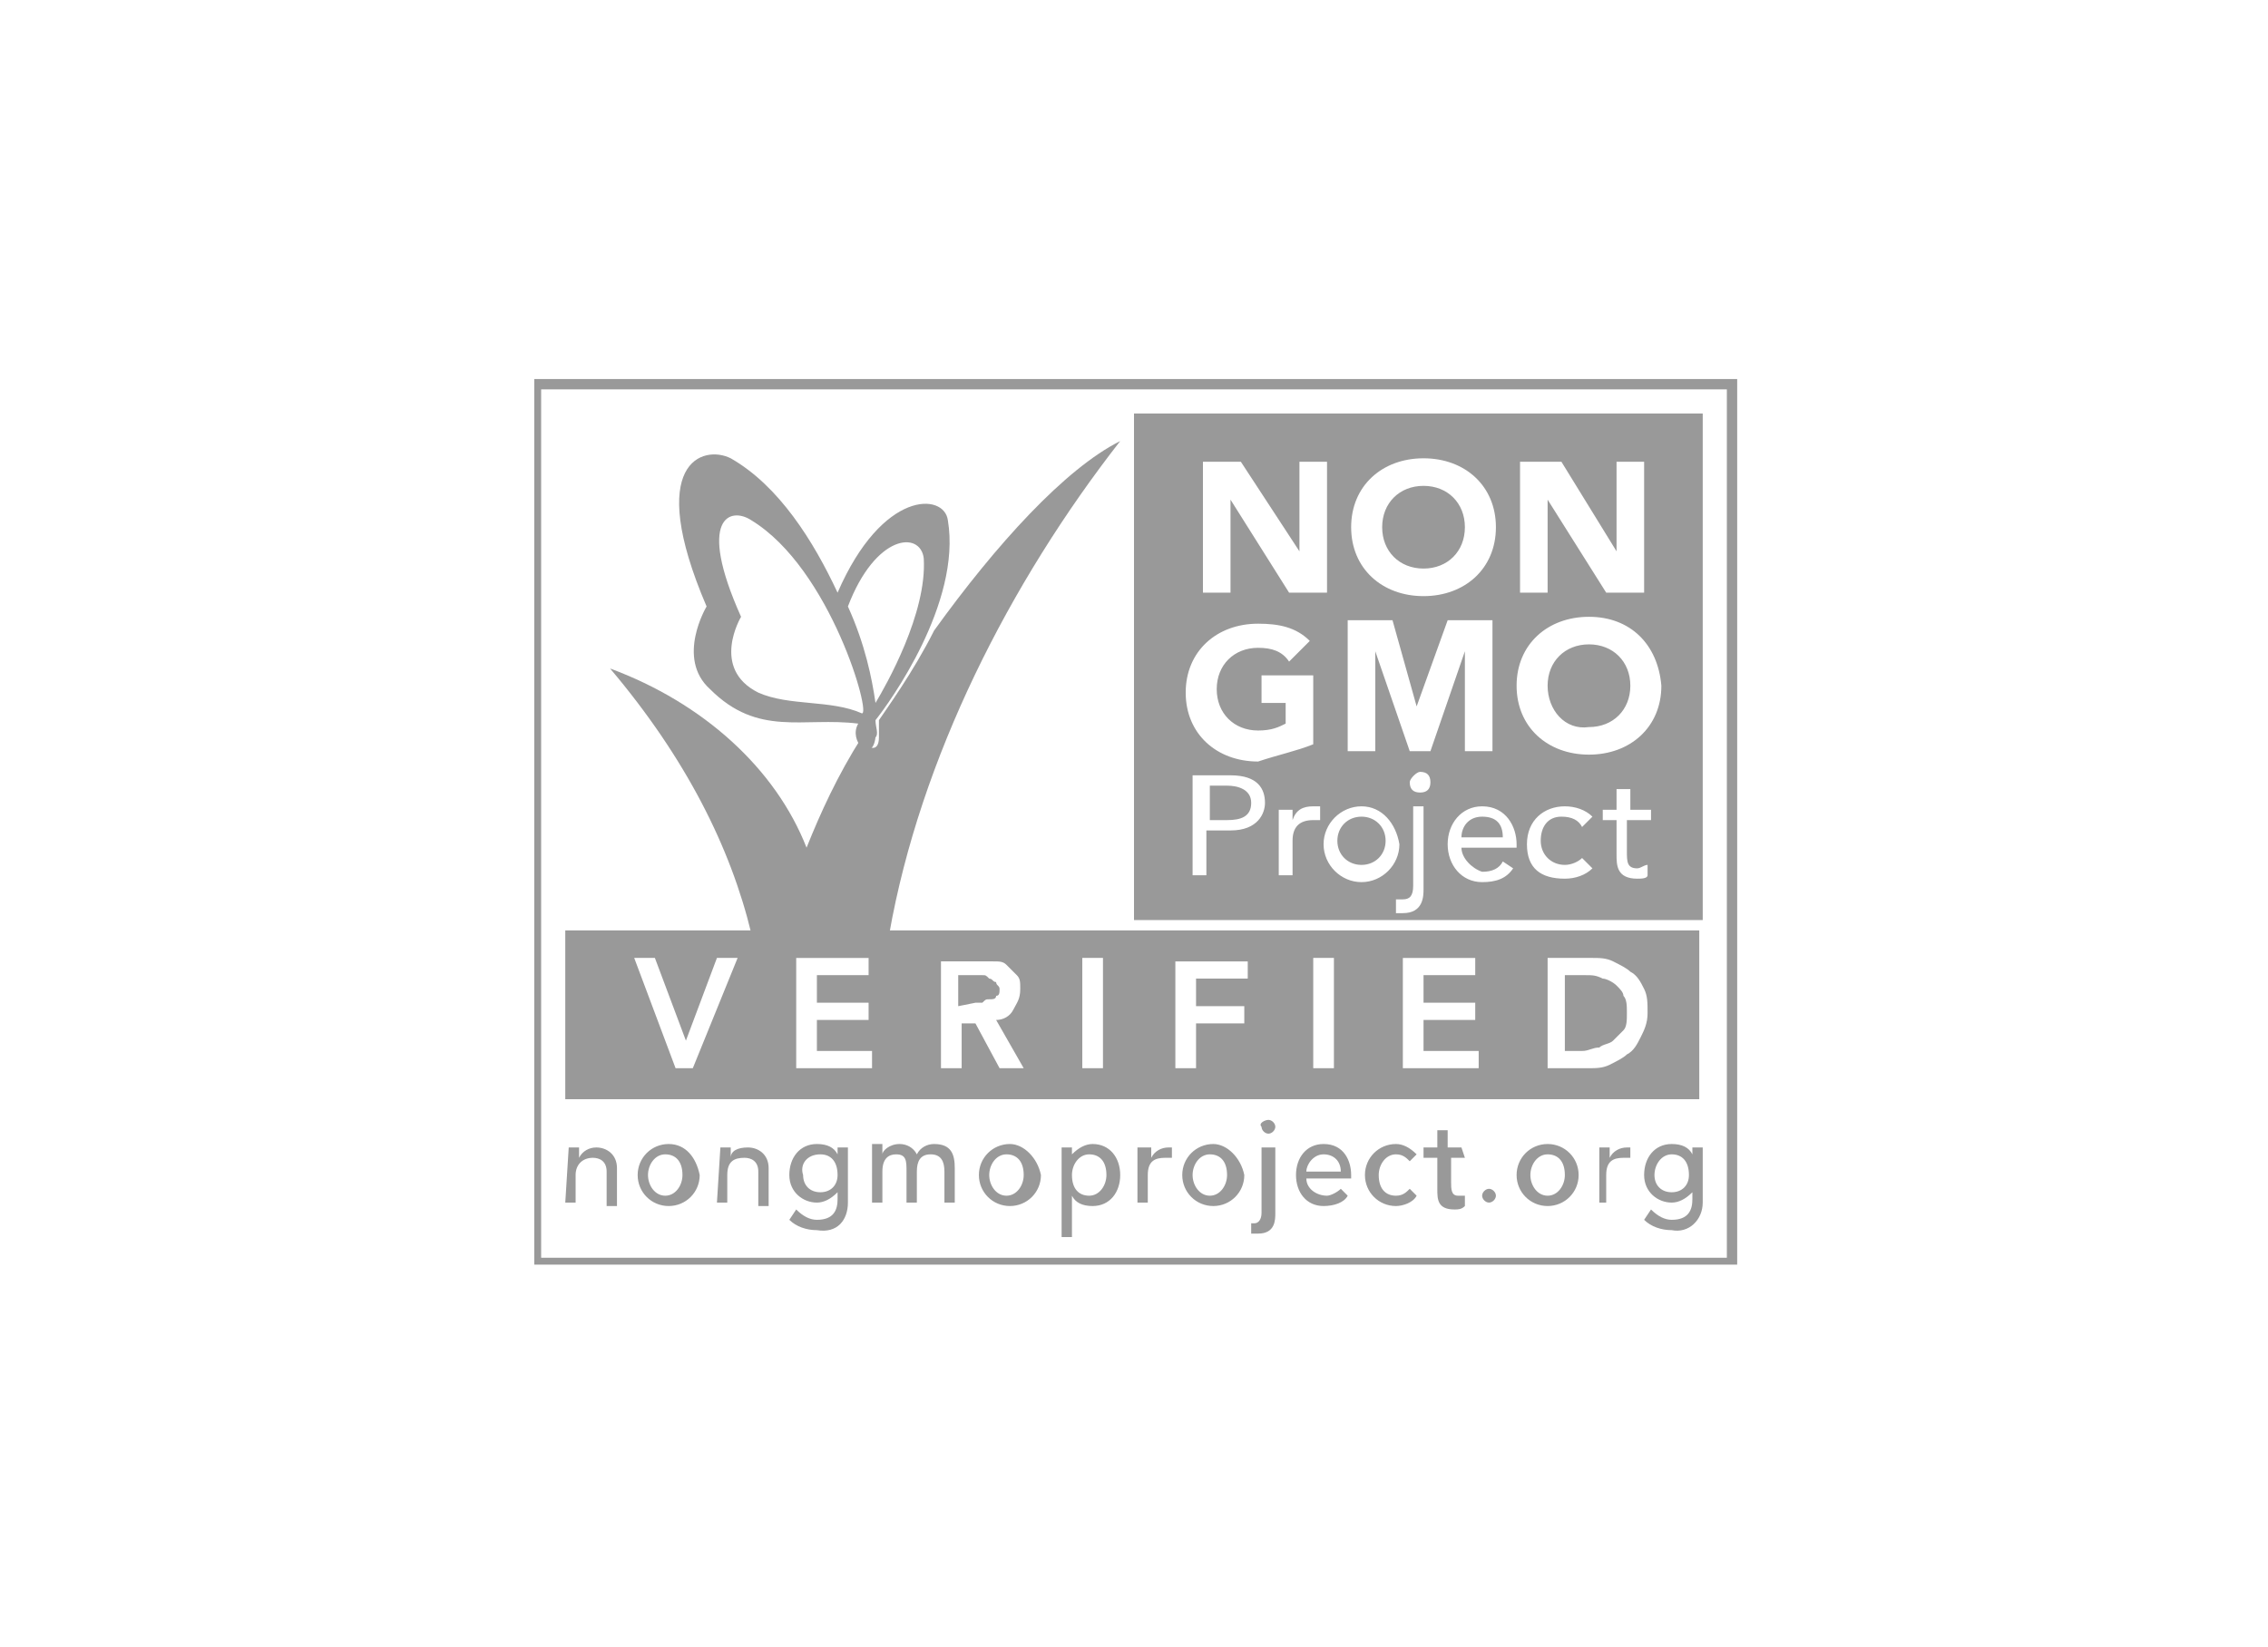
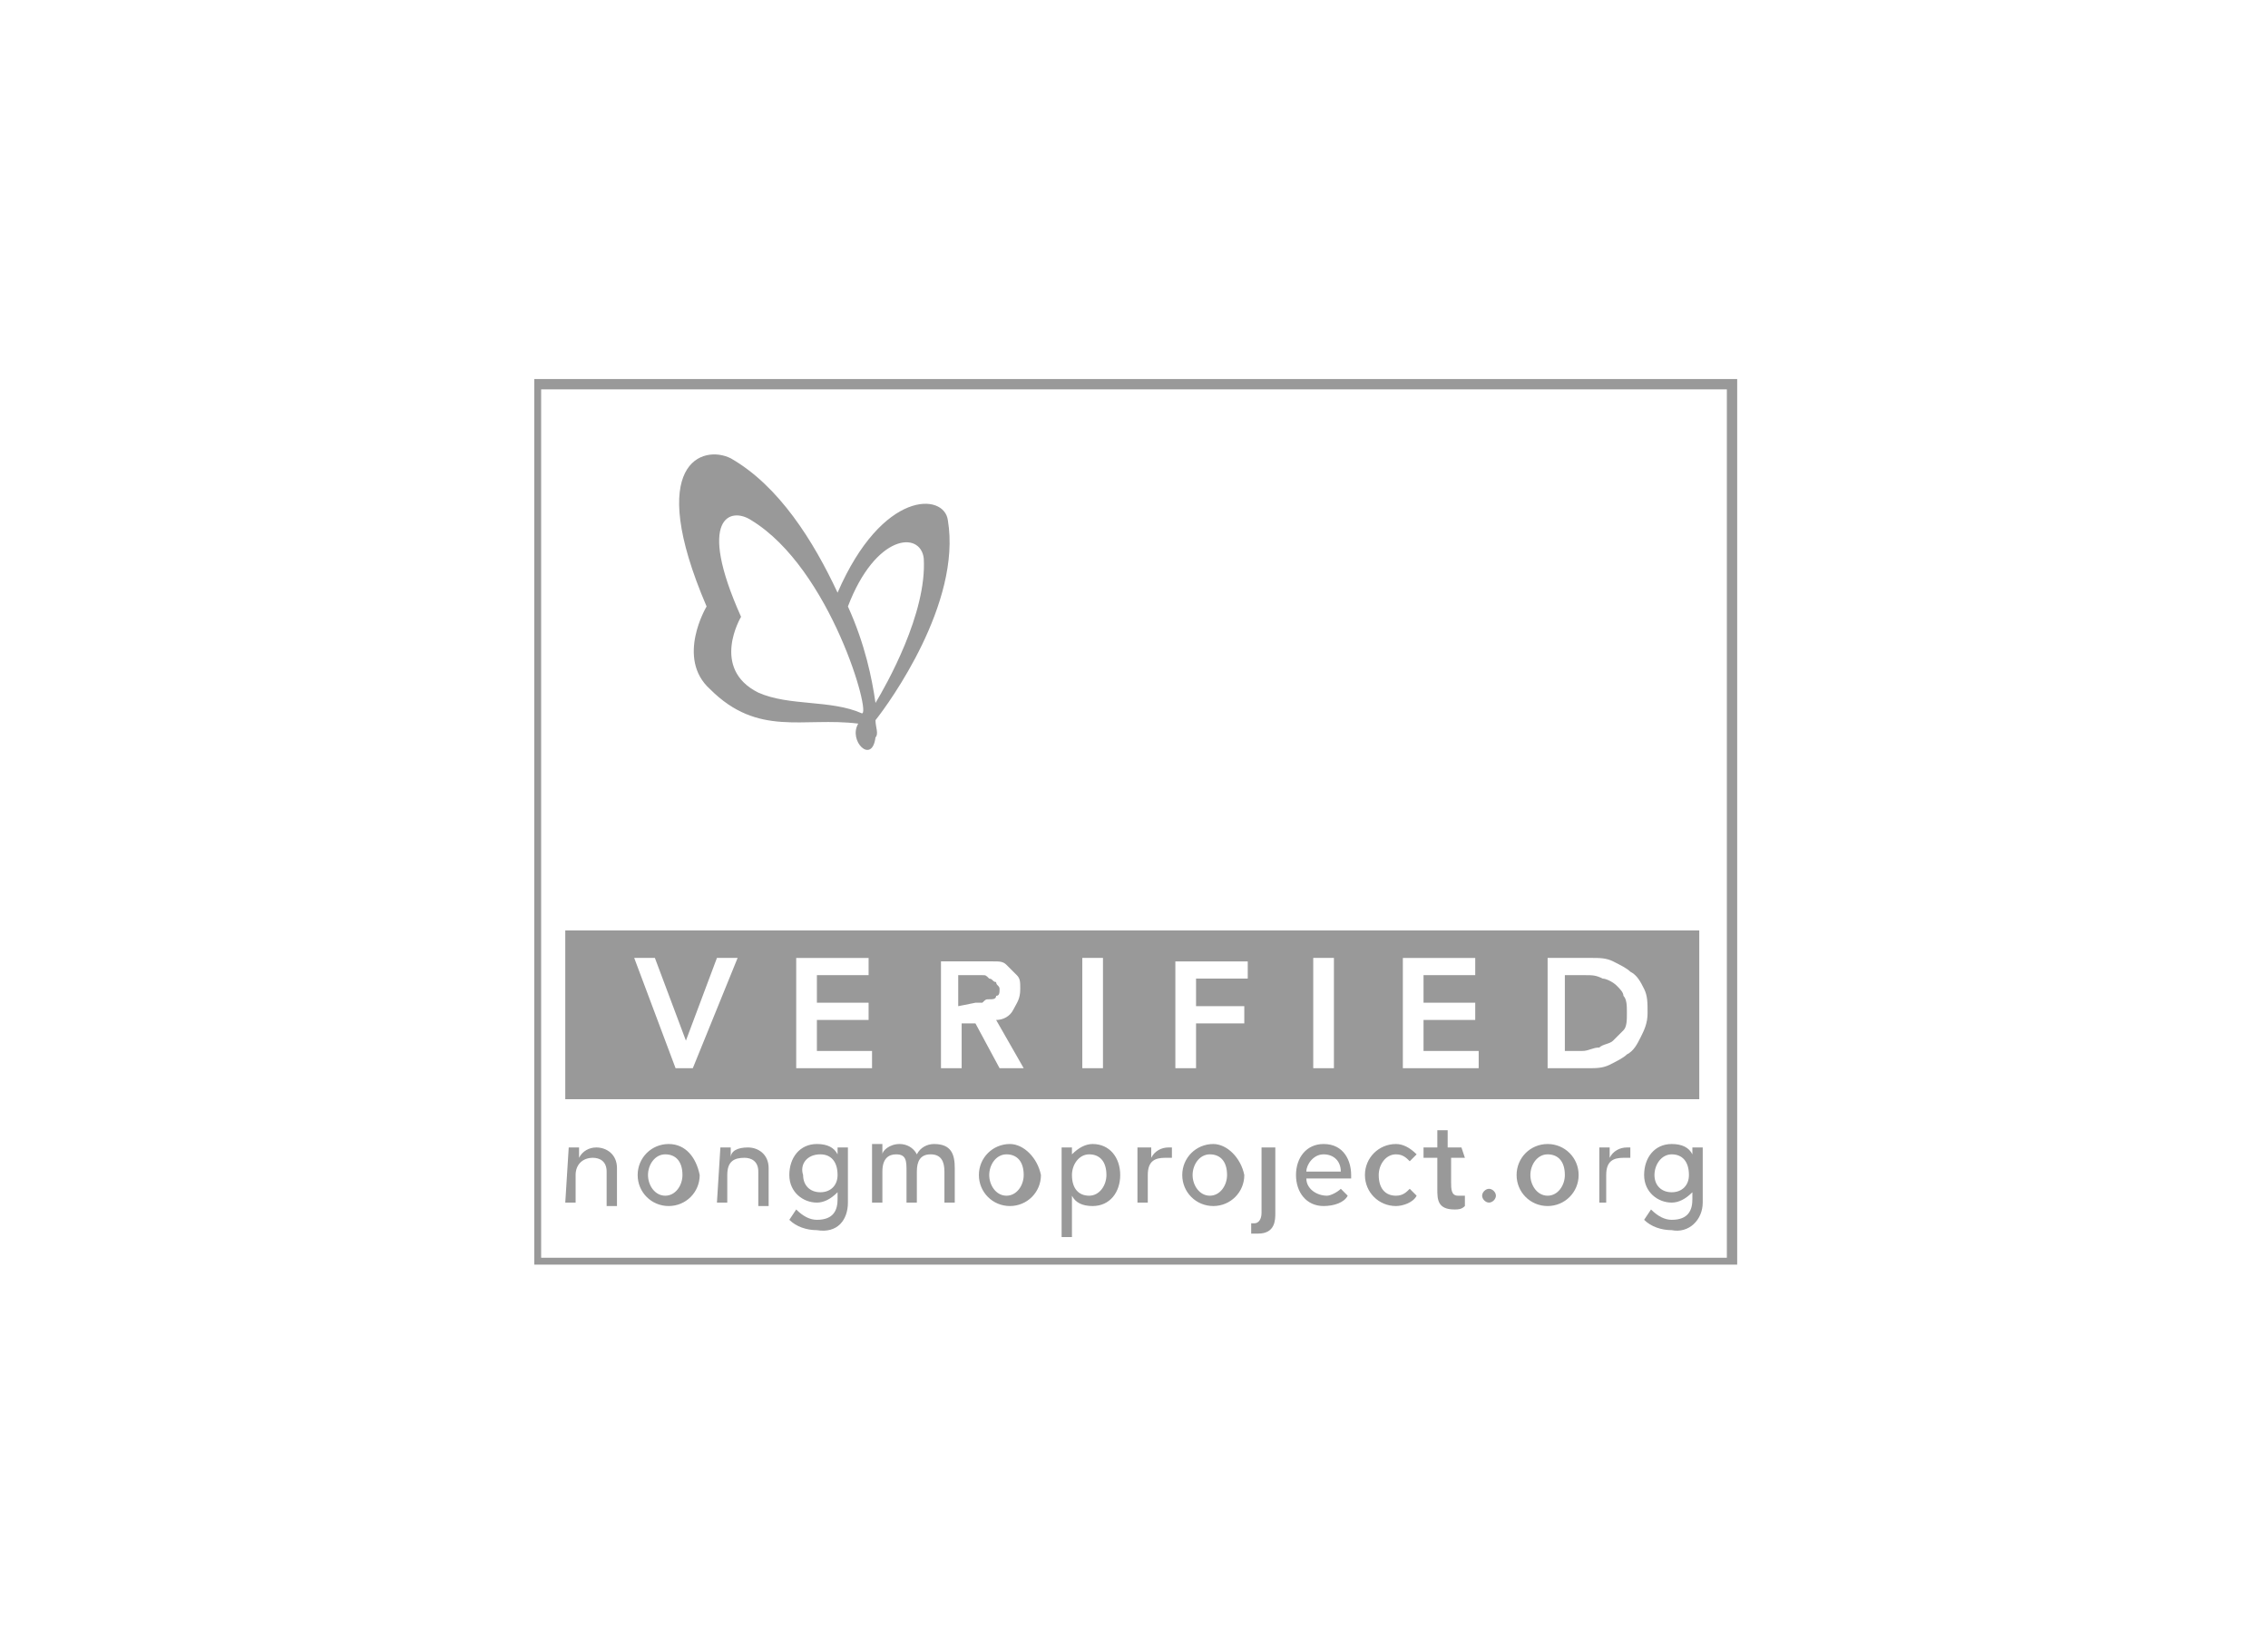
<svg xmlns="http://www.w3.org/2000/svg" version="1.1" id="Layer_1" x="0px" y="0px" viewBox="0 0 65.8 47.8" style="enable-background:new 0 0 65.8 47.8;" xml:space="preserve">
  <style type="text/css">
	.st0{fill:#999999;}
</style>
  <g>
    <g>
      <path class="st0" d="M45.4,30.5v-2.2H46c0.2,0,0.3,0,0.5,0.1c0.1,0,0.3,0.1,0.4,0.2c0.1,0.1,0.2,0.2,0.2,0.3    c0.1,0.1,0.1,0.3,0.1,0.5s0,0.4-0.1,0.5s-0.2,0.2-0.3,0.3c-0.1,0.1-0.3,0.1-0.4,0.2c-0.2,0-0.3,0.1-0.5,0.1H45.4z M44.9,31h1.2    c0.2,0,0.4,0,0.6-0.1c0.2-0.1,0.4-0.2,0.5-0.3c0.2-0.1,0.3-0.3,0.4-0.5c0.1-0.2,0.2-0.4,0.2-0.7c0-0.3,0-0.5-0.1-0.7    s-0.2-0.4-0.4-0.5c-0.1-0.1-0.3-0.2-0.5-0.3c-0.2-0.1-0.4-0.1-0.6-0.1h-1.3C44.9,27.8,44.9,31,44.9,31z M40.7,31h2.2v-0.5h-1.6    v-0.9h1.5v-0.5h-1.5v-0.8h1.5v-0.5h-2.1C40.7,27.8,40.7,31,40.7,31z M38.1,31h0.6v-3.2h-0.6V31z M34.1,31h0.6v-1.3h1.4v-0.5h-1.4    v-0.8h1.5v-0.5h-2.1V31z M31.5,31H32v-3.2h-0.6V31H31.5z M27.8,29.2v-0.9h0.5c0.1,0,0.1,0,0.2,0s0.1,0,0.2,0.1    c0.1,0,0.1,0.1,0.2,0.1c0,0.1,0.1,0.1,0.1,0.2s0,0.2-0.1,0.2c0,0.1-0.1,0.1-0.2,0.1s-0.1,0-0.2,0.1c-0.1,0-0.2,0-0.2,0L27.8,29.2    L27.8,29.2z M27.3,31h0.6v-1.3h0.4L29,31h0.7l-0.8-1.4c0.2,0,0.4-0.1,0.5-0.3c0.1-0.2,0.2-0.3,0.2-0.6c0-0.2,0-0.3-0.1-0.4    s-0.2-0.2-0.3-0.3c-0.1-0.1-0.2-0.1-0.4-0.1c-0.1,0-0.3,0-0.4,0h-1.1C27.3,27.9,27.3,31,27.3,31z M23.1,31h2.2v-0.5h-1.6v-0.9h1.5    v-0.5h-1.5v-0.8h1.5v-0.5h-2.1V31z M19.6,31h0.5l1.3-3.2h-0.6l-0.9,2.4L19,27.8h-0.6L19.6,31z M49.3,31.9H16.4V27h32.9    C49.3,27,49.3,31.9,49.3,31.9z" />
    </g>
    <path class="st0" d="M15.7,36.5h34.4V11.3H15.7V36.5z M50.4,11v25.7H15.5V11H50.4z" />
-     <path class="st0" d="M21.8,27.1c-0.6-2.5-1.9-5.1-4.1-7.7c2.7,1,4.8,2.9,5.7,5.2c0.4-1,0.9-2.1,1.6-3.2c0.1,0.3,0.5,0.5,0.5,0   c0-0.1,0-0.3,0-0.5c0.2-0.3,1-1.4,1.6-2.6c1.8-2.5,3.8-4.7,5.4-5.5c-3.2,4.1-5.8,9.2-6.7,14.3L21.8,27.1z" />
    <path class="st0" d="M25,20.7c0.3,0.1-0.9-4.2-3.2-5.6c-0.6-0.4-1.6-0.1-0.3,2.8c0,0-0.9,1.5,0.5,2.2C22.9,20.5,24.1,20.3,25,20.7    M26.8,16.2c-0.1-0.8-1.4-0.7-2.2,1.4l0,0c0.5,1.1,0.7,2.1,0.8,2.8C25.7,19.9,26.9,17.8,26.8,16.2 M27.5,15.1   c0.4,2.4-1.7,5.3-2.1,5.8c0,0.2,0.1,0.4,0,0.5c-0.1,0.8-0.8,0.1-0.5-0.4c-1.6-0.2-2.9,0.4-4.3-1c-1-0.9-0.1-2.4-0.1-2.4   c-1.8-4.2-0.1-4.7,0.7-4.3c1.4,0.8,2.4,2.4,3.1,3.9C25.6,14.2,27.4,14.3,27.5,15.1" />
-     <path class="st0" d="M36.8,32.5c0.1,0,0.2,0.1,0.2,0.2c0,0.1-0.1,0.2-0.2,0.2c-0.1,0-0.2-0.1-0.2-0.2   C36.5,32.6,36.7,32.5,36.8,32.5" />
    <path class="st0" d="M48.5,33.5c0.3,0,0.5,0.2,0.5,0.6c0,0.3-0.2,0.5-0.5,0.5S48,34.4,48,34.1C48,33.8,48.2,33.5,48.5,33.5    M49.4,34.9v-1.6h-0.3v0.2l0,0c-0.1-0.2-0.3-0.3-0.6-0.3c-0.5,0-0.8,0.4-0.8,0.9s0.4,0.8,0.8,0.8c0.2,0,0.4-0.1,0.6-0.3l0,0v0.2   c0,0.3-0.1,0.6-0.6,0.6c-0.2,0-0.4-0.1-0.6-0.3l-0.2,0.3c0.2,0.2,0.5,0.3,0.8,0.3C49,35.8,49.4,35.4,49.4,34.9 M46.3,34.9h0.3v-0.8   c0-0.4,0.2-0.5,0.5-0.5c0,0,0.1,0,0.2,0v-0.3h-0.1c-0.2,0-0.4,0.1-0.5,0.3l0,0v-0.3h-0.3v1.6H46.3z M44.4,34.1   c0-0.3,0.2-0.6,0.5-0.6s0.5,0.2,0.5,0.6c0,0.3-0.2,0.6-0.5,0.6C44.6,34.7,44.4,34.4,44.4,34.1 M44.9,33.2c-0.5,0-0.9,0.4-0.9,0.9   s0.4,0.9,0.9,0.9s0.9-0.4,0.9-0.9C45.8,33.6,45.4,33.2,44.9,33.2 M43.2,34.9c0.1,0,0.2-0.1,0.2-0.2c0-0.1-0.1-0.2-0.2-0.2   S43,34.6,43,34.7C43,34.8,43.1,34.9,43.2,34.9 M42.4,33.3H42v-0.5h-0.3v0.5h-0.4v0.3h0.4v0.9c0,0.3,0,0.6,0.5,0.6   c0.1,0,0.2,0,0.3-0.1v-0.3c-0.1,0-0.1,0-0.2,0c-0.2,0-0.2-0.2-0.2-0.4v-0.7h0.4L42.4,33.3L42.4,33.3z M41.1,33.5   c-0.2-0.2-0.4-0.3-0.6-0.3c-0.5,0-0.9,0.4-0.9,0.9S40,35,40.5,35c0.2,0,0.5-0.1,0.6-0.3l-0.2-0.2c-0.1,0.1-0.2,0.2-0.4,0.2   c-0.3,0-0.5-0.2-0.5-0.6c0-0.3,0.2-0.6,0.5-0.6c0.2,0,0.3,0.1,0.4,0.2L41.1,33.5z M37.9,34c0-0.2,0.2-0.5,0.5-0.5s0.5,0.2,0.5,0.5   H37.9z M37.9,34.2h1.3v-0.1c0-0.4-0.2-0.9-0.8-0.9c-0.5,0-0.8,0.4-0.8,0.9s0.3,0.9,0.8,0.9c0.3,0,0.6-0.1,0.7-0.3l-0.2-0.2   c-0.1,0.1-0.3,0.2-0.4,0.2C38.2,34.7,37.9,34.5,37.9,34.2 M36.6,33.3v1.9c0,0.2-0.1,0.3-0.2,0.3h-0.1v0.3c0.1,0,0.1,0,0.2,0   c0.5,0,0.5-0.4,0.5-0.6v-1.9H36.6z M36.9,33.3h-0.3v1.9c0,0.2-0.1,0.3-0.2,0.3h-0.1v0.3c0.1,0,0.1,0,0.2,0c0.5,0,0.5-0.4,0.5-0.6   v-1.9H36.9z M34.6,34.1c0-0.3,0.2-0.6,0.5-0.6s0.5,0.2,0.5,0.6c0,0.3-0.2,0.6-0.5,0.6C34.8,34.7,34.6,34.4,34.6,34.1 M35.2,33.2   c-0.5,0-0.9,0.4-0.9,0.9s0.4,0.9,0.9,0.9s0.9-0.4,0.9-0.9C36,33.6,35.6,33.2,35.2,33.2 M33,34.9h0.3v-0.8c0-0.4,0.2-0.5,0.5-0.5   c0,0,0.1,0,0.2,0v-0.3h-0.1c-0.2,0-0.4,0.1-0.5,0.3l0,0v-0.3H33V34.9z M31.6,33.5c0.3,0,0.5,0.2,0.5,0.6c0,0.3-0.2,0.6-0.5,0.6   s-0.5-0.2-0.5-0.6C31.1,33.8,31.3,33.5,31.6,33.5 M30.8,33.3v2.6h0.3v-1.2l0,0c0.1,0.2,0.3,0.3,0.6,0.3c0.5,0,0.8-0.4,0.8-0.9   s-0.3-0.9-0.8-0.9c-0.2,0-0.4,0.1-0.6,0.3l0,0v-0.2C31.1,33.3,30.8,33.3,30.8,33.3z M28.7,34.1c0-0.3,0.2-0.6,0.5-0.6   s0.5,0.2,0.5,0.6c0,0.3-0.2,0.6-0.5,0.6S28.7,34.4,28.7,34.1 M29.3,33.2c-0.5,0-0.9,0.4-0.9,0.9s0.4,0.9,0.9,0.9s0.9-0.4,0.9-0.9   C30.1,33.6,29.7,33.2,29.3,33.2 M25.3,34.9h0.3V34c0-0.4,0.2-0.5,0.4-0.5c0.3,0,0.3,0.2,0.3,0.5v0.9h0.3V34c0-0.3,0.1-0.5,0.4-0.5   s0.4,0.2,0.4,0.5v0.9h0.3v-1c0-0.4-0.1-0.7-0.6-0.7c-0.2,0-0.4,0.1-0.5,0.3c-0.1-0.2-0.3-0.3-0.5-0.3c-0.3,0-0.5,0.2-0.5,0.3l0,0   v-0.3h-0.3C25.3,33.2,25.3,34.9,25.3,34.9z M23.8,33.5c0.3,0,0.5,0.2,0.5,0.6c0,0.3-0.2,0.5-0.5,0.5s-0.5-0.2-0.5-0.5   C23.2,33.8,23.4,33.5,23.8,33.5 M24.6,34.9v-1.6h-0.3v0.2l0,0c-0.1-0.2-0.3-0.3-0.6-0.3c-0.5,0-0.8,0.4-0.8,0.9s0.4,0.8,0.8,0.8   c0.2,0,0.4-0.1,0.6-0.3l0,0v0.2c0,0.3-0.1,0.6-0.6,0.6c-0.2,0-0.4-0.1-0.6-0.3l-0.2,0.3c0.2,0.2,0.5,0.3,0.8,0.3   C24.3,35.8,24.6,35.4,24.6,34.9 M20.8,34.9h0.3v-0.8c0-0.4,0.2-0.5,0.5-0.5c0.2,0,0.4,0.1,0.4,0.4v1h0.3v-1.1   c0-0.4-0.3-0.6-0.6-0.6c-0.3,0-0.5,0.1-0.5,0.3l0,0v-0.3h-0.3L20.8,34.9L20.8,34.9z M18.8,34.1c0-0.3,0.2-0.6,0.5-0.6   s0.5,0.2,0.5,0.6c0,0.3-0.2,0.6-0.5,0.6S18.8,34.4,18.8,34.1 M19.4,33.2c-0.5,0-0.9,0.4-0.9,0.9s0.4,0.9,0.9,0.9s0.9-0.4,0.9-0.9   C20.2,33.6,19.9,33.2,19.4,33.2 M16.5,33.3h0.3v0.3l0,0c0.1-0.2,0.3-0.3,0.5-0.3c0.3,0,0.6,0.2,0.6,0.6V35h-0.3v-1   c0-0.3-0.2-0.4-0.4-0.4c-0.3,0-0.5,0.2-0.5,0.5v0.8h-0.3L16.5,33.3L16.5,33.3z" />
-     <path class="st0" d="M44.9,19.9c0-0.7,0.5-1.2,1.2-1.2s1.2,0.5,1.2,1.2s-0.5,1.2-1.2,1.2C45.4,21.2,44.9,20.6,44.9,19.9 M46.1,17.9   c-1.2,0-2.1,0.8-2.1,2s0.9,2,2.1,2c1.2,0,2.1-0.8,2.1-2C48.1,18.7,47.3,17.9,46.1,17.9 M39.1,18v3.8h0.8v-2.9l0,0l1,2.9h0.6l1-2.9   l0,0v2.9h0.8V18H42l-0.9,2.5l0,0L40.4,18H39.1z M38.1,21.6v-2h-1.5v0.8h0.7V21c-0.2,0.1-0.4,0.2-0.8,0.2c-0.7,0-1.2-0.5-1.2-1.2   s0.5-1.2,1.2-1.2c0.4,0,0.7,0.1,0.9,0.4l0.6-0.6c-0.4-0.4-0.9-0.5-1.5-0.5c-1.2,0-2.1,0.8-2.1,2s0.9,2,2.1,2   C37.1,21.9,37.6,21.8,38.1,21.6 M47.9,23.8v-0.3h-0.6v-0.6h-0.4v0.6h-0.4v0.3h0.4v1c0,0.3,0,0.7,0.6,0.7c0.1,0,0.3,0,0.3-0.1v-0.3   c-0.1,0-0.2,0.1-0.3,0.1c-0.3,0-0.3-0.2-0.3-0.5v-0.9C47.2,23.8,47.9,23.8,47.9,23.8z M45.9,24l0.3-0.3c-0.2-0.2-0.5-0.3-0.8-0.3   c-0.6,0-1.1,0.4-1.1,1.1s0.4,1,1.1,1c0.3,0,0.6-0.1,0.8-0.3l-0.3-0.3c-0.1,0.1-0.3,0.2-0.5,0.2c-0.4,0-0.7-0.3-0.7-0.7   c0-0.4,0.2-0.7,0.6-0.7C45.6,23.7,45.8,23.8,45.9,24 M42.4,24.3c0-0.3,0.2-0.6,0.6-0.6c0.4,0,0.6,0.2,0.6,0.6H42.4z M42.4,24.6H44   v-0.1c0-0.5-0.3-1.1-1-1.1c-0.6,0-1,0.5-1,1.1s0.4,1.1,1,1.1c0.4,0,0.7-0.1,0.9-0.4L43.6,25c-0.1,0.2-0.3,0.3-0.6,0.3   C42.7,25.2,42.4,24.9,42.4,24.6 M40.9,22.7c0,0.2,0.1,0.3,0.3,0.3s0.3-0.1,0.3-0.3c0-0.2-0.1-0.3-0.3-0.3   C41.1,22.4,40.9,22.6,40.9,22.7 M41.4,23.4H41v2.3c0,0.3-0.1,0.4-0.3,0.4c-0.1,0-0.1,0-0.2,0v0.4c0.1,0,0.2,0,0.2,0   c0.6,0,0.6-0.5,0.6-0.7v-2.4H41.4z M38.8,24.4c0-0.4,0.3-0.7,0.7-0.7s0.7,0.3,0.7,0.7c0,0.4-0.3,0.7-0.7,0.7S38.8,24.8,38.8,24.4    M39.5,23.4c-0.6,0-1.1,0.5-1.1,1.1s0.5,1.1,1.1,1.1s1.1-0.5,1.1-1.1C40.5,23.9,40.1,23.4,39.5,23.4 M37.1,23.4v2h0.4v-1   c0-0.4,0.2-0.6,0.6-0.6c0.1,0,0.1,0,0.2,0v-0.4c-0.1,0-0.1,0-0.2,0c-0.3,0-0.5,0.1-0.6,0.4l0,0v-0.3h-0.4V23.4z M35.1,22.8h0.5   c0.3,0,0.7,0.1,0.7,0.5s-0.3,0.5-0.7,0.5h-0.5V22.8z M34.6,22.4v3H35v-1.3h0.7c0.8,0,1-0.5,1-0.8c0-0.4-0.2-0.8-1-0.8h-1.1V22.4z    M44.1,13.4v3.8h0.8v-2.7l0,0l1.7,2.7h1.1v-3.8h-0.8V16l0,0l-1.6-2.6C45.3,13.4,44.1,13.4,44.1,13.4z M40.1,15.3   c0-0.7,0.5-1.2,1.2-1.2s1.2,0.5,1.2,1.2s-0.5,1.2-1.2,1.2S40.1,16,40.1,15.3 M41.3,13.3c-1.2,0-2.1,0.8-2.1,2s0.9,2,2.1,2   c1.2,0,2.1-0.8,2.1-2S42.5,13.3,41.3,13.3 M34.9,13.4v3.8h0.8v-2.7l0,0l1.7,2.7h1.1v-3.8h-0.8V16l0,0L36,13.4H34.9z M49.4,26.7   H32.9V12h16.5V26.7z" />
  </g>
</svg>